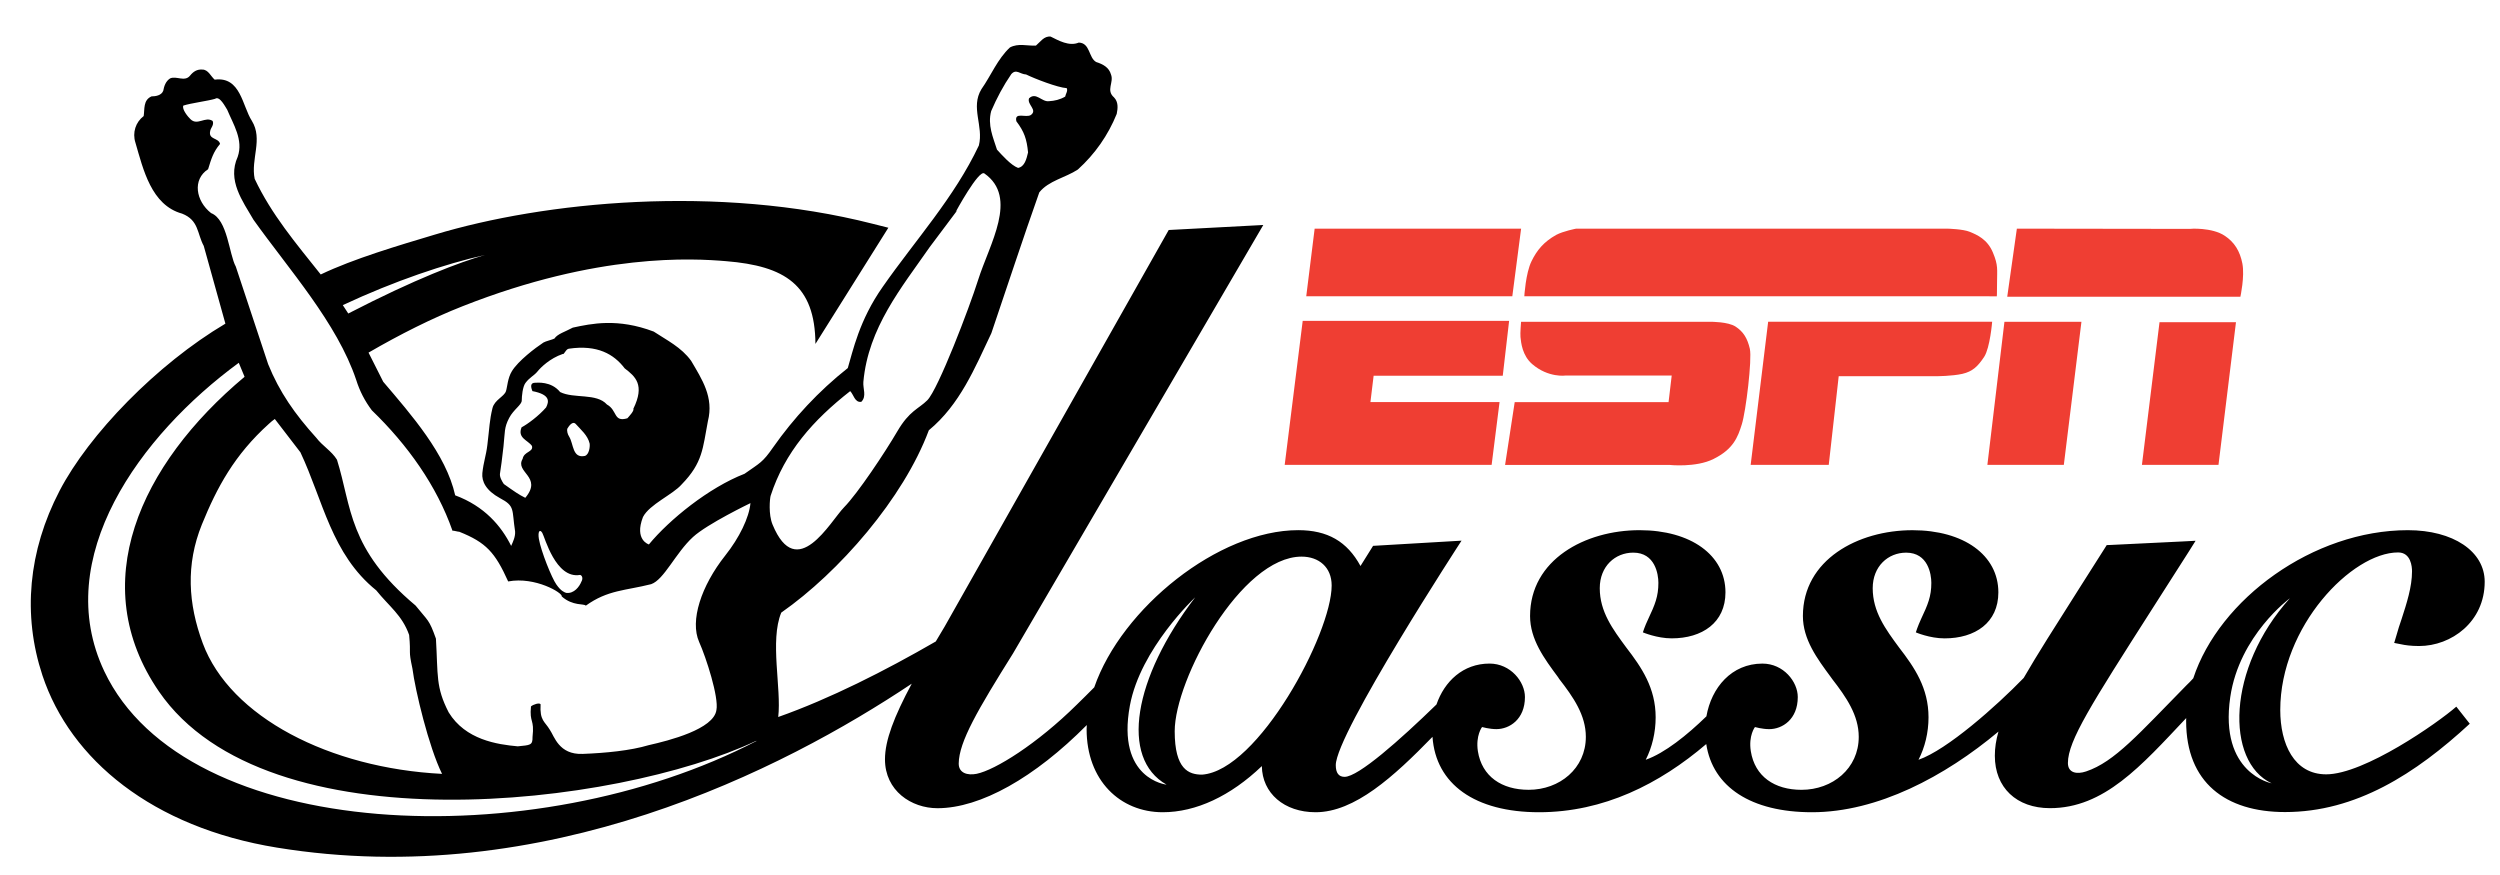
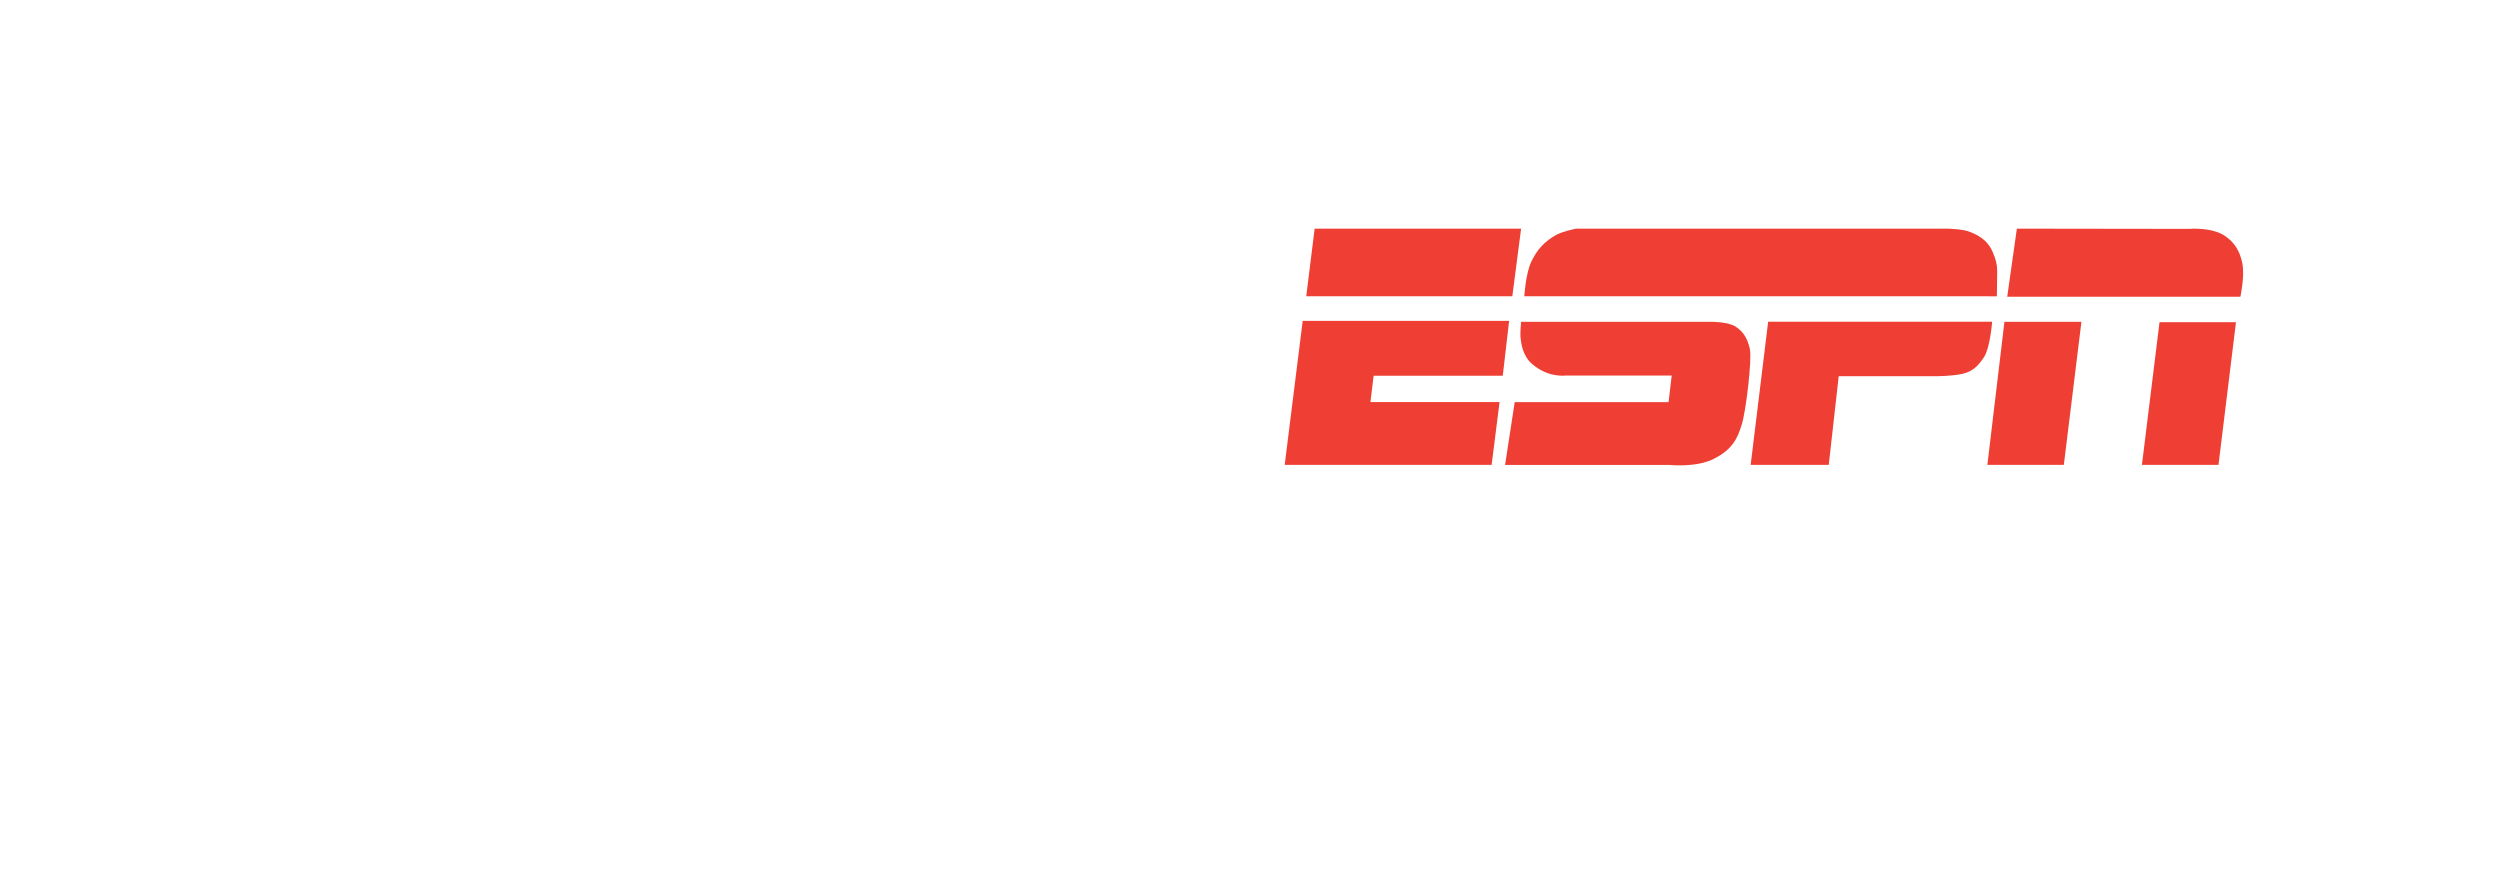
<svg xmlns="http://www.w3.org/2000/svg" version="1.0" id="Layer_1" x="0px" y="0px" width="200px" height="70px" viewBox="0 0 200 70" enable-background="new 0 0 200 70" xml:space="preserve">
-   <path d="M186.095,61.947c-2.573,0-3.674-2.434-3.674-5.146c0-6.694,5.739-12.606,9.427-12.606c1.035,0,1.114,1.156,1.114,1.511  c0,1.24-0.425,2.555-0.835,3.818c-0.148,0.434-0.298,0.881-0.419,1.333l-0.173,0.578l0.597,0.116  c0.229,0.052,0.714,0.131,1.394,0.131c2.578,0,5.25-1.93,5.25-5.142c0-2.438-2.527-4.126-6.145-4.126  c-7.571,0-15.086,5.506-17.17,11.851c-0.196,0.214-0.383,0.41-0.536,0.55c-3.813,3.879-5.753,6.136-8.037,6.899  c-0.746,0.252-1.455,0.122-1.455-0.676c0-1.78,1.911-4.75,6.676-12.219l2.965-4.644l0.574-0.914c0,0.005-1.077,0.057-1.077,0.057  l-5.744,0.279l-0.289,0.01l-0.158,0.252l-1.977,3.113c-1.986,3.129-3.454,5.437-4.508,7.264c-2.178,2.247-6.131,5.758-8.415,6.546  c0.513-0.993,0.802-2.182,0.802-3.395c0-2.345-1.114-3.981-2.354-5.585c-1.086-1.473-2.111-2.862-2.111-4.746  c0-1.753,1.23-2.844,2.676-2.844c1.753,0,2.014,1.726,2.014,2.415c0,1.091-0.279,1.744-0.82,2.891  c-0.28,0.606-0.42,1.072-0.42,1.072s1.114,0.48,2.299,0.48c2.447,0,4.303-1.254,4.303-3.679c0-2.975-2.76-4.975-6.872-4.975  c-4.358,0-8.765,2.364-8.765,6.867c0,1.87,1.138,3.403,2.238,4.891l0.103,0.145c1.128,1.455,2.126,2.899,2.126,4.63  c0,2.531-2.098,4.237-4.578,4.237c-2.154,0-3.734-1.063-4.056-3.091c-0.196-1.254,0.331-1.93,0.331-1.93s0.587,0.167,1.142,0.167  c1.04,0,2.284-0.773,2.284-2.568c0-1.222-1.137-2.676-2.829-2.676c-2.467,0-4.08,1.921-4.48,4.219  c-1.538,1.497-3.338,2.946-4.854,3.474c0.509-0.993,0.793-2.182,0.793-3.395c0-2.345-1.114-3.981-2.35-5.585  c-1.086-1.473-2.121-2.862-2.121-4.746c0-1.753,1.23-2.844,2.681-2.844c1.748,0,2.009,1.726,2.009,2.415  c0,1.091-0.271,1.744-0.811,2.891c-0.289,0.606-0.43,1.072-0.43,1.072s1.129,0.48,2.304,0.48c2.442,0,4.303-1.254,4.303-3.679  c0-2.975-2.765-4.975-6.876-4.975c-4.354,0-8.756,2.364-8.756,6.867c0,1.87,1.133,3.403,2.238,4.891l0.093,0.145  c1.133,1.455,2.131,2.899,2.131,4.63c0,2.531-2.098,4.237-4.573,4.237c-2.154,0-3.744-1.063-4.065-3.091  c-0.187-1.254,0.335-1.93,0.335-1.93s0.588,0.167,1.147,0.167c1.035,0,2.284-0.773,2.284-2.568c0-1.222-1.146-2.676-2.834-2.676  c-2.117,0-3.608,1.427-4.243,3.272c-2.932,2.849-6.247,5.79-7.352,5.79c-0.471,0-0.704-0.316-0.704-0.937  c0-2.513,10.061-17.958,10.061-17.958l-7.077,0.415l-1.007,1.612c-1.072-1.972-2.644-2.867-4.983-2.867  c-6.364,0-14.121,6.225-16.317,12.574c-0.464,0.466-0.926,0.932-1.38,1.37c-3.207,3.17-6.55,5.245-8.028,5.548  c-0.732,0.145-1.438-0.056-1.434-0.825c0.019-1.743,1.539-4.321,4.35-8.815l20.016-34.266l-7.566,0.401L75.573,50.125  c-0.25,0.41-0.487,0.807-0.711,1.193c-4.067,2.35-8.473,4.582-12.604,6.042c0.268-2.299-0.688-6.094,0.242-8.35  c4.627-3.231,9.779-9.147,11.807-14.588c2.482-2.051,3.676-4.97,5.002-7.767c1.261-3.711,2.513-7.534,3.834-11.264  c0.75-0.941,2.086-1.17,3.083-1.827c1.371-1.24,2.42-2.741,3.112-4.452c0.095-0.466,0.135-0.956-0.215-1.319  c-0.664-0.578,0.005-1.198-0.242-1.828c-0.159-0.578-0.646-0.83-1.184-1.002c-0.616-0.335-0.473-1.529-1.394-1.557  c-0.774,0.326-1.629-0.172-2.254-0.48c-0.529-0.056-0.825,0.429-1.175,0.723c-0.702,0.032-1.403-0.21-2.077,0.145  c-0.993,0.923-1.503,2.228-2.282,3.338c-0.893,1.468,0.187,2.946-0.205,4.503c-1.97,4.177-5.083,7.571-7.685,11.301  c-1.895,2.685-2.401,5.179-2.802,6.508c-2.34,1.851-4.331,4.005-5.972,6.34c-0.846,1.222-1.046,1.24-2.287,2.117  c-2.86,1.109-6.021,3.673-7.653,5.654c0,0-1.188-0.35-0.473-2.195c0.524-1.017,2.387-1.79,3.098-2.611  c1.694-1.738,1.681-2.89,2.095-5.053c0.487-1.921-0.471-3.347-1.34-4.83c-0.788-1.091-1.949-1.65-2.993-2.34  c-2.879-1.091-4.979-0.639-6.473-0.317c-0.62,0.336-1.229,0.503-1.471,0.876c-0.158,0.084-0.715,0.214-0.878,0.317  c-0.653,0.429-2.023,1.469-2.525,2.294c-0.34,0.55-0.363,1.259-0.473,1.594c-0.133,0.429-0.916,0.699-1.079,1.357  c-0.242,0.993-0.238,1.548-0.41,2.951c-0.105,0.877-0.306,1.338-0.401,2.252c-0.063,0.667,0.296,1.394,1.408,2  c1.238,0.652,0.937,0.891,1.212,2.662c0.03,0.424-0.166,0.83-0.315,1.161c-0.788-1.59-2.133-3.175-4.478-4.047  c-0.729-3.292-3.517-6.452-5.757-9.086l-1.175-2.331c2.513-1.459,5.07-2.746,7.524-3.711c10.855-4.284,18.431-3.828,21.086-3.604  c4.697,0.382,7.114,1.897,7.142,6.62l5.834-9.296l-1.256-0.317c-12.436-3.166-26.275-1.771-35.026,0.867  c-2.907,0.872-6.487,1.925-9.128,3.189c-1.996-2.508-3.939-4.797-5.285-7.65c-0.324-1.585,0.679-3.166-0.224-4.639  c-0.769-1.184-0.888-3.571-2.974-3.296c-0.301-0.248-0.515-0.816-0.993-0.807c-0.415-0.033-0.716,0.158-0.979,0.485  c-0.429,0.531-1.098-0.009-1.599,0.224c-0.345,0.224-0.478,0.611-0.545,0.988C12.916,7.64,12.438,7.71,12.123,7.71  c-0.683,0.298-0.541,1.025-0.629,1.576c-0.641,0.485-0.918,1.324-0.66,2.126c0.625,2.14,1.266,4.998,3.732,5.678  c1.352,0.531,1.193,1.59,1.734,2.583l1.732,6.219c-5.48,3.245-10.928,8.867-13.271,13.38c-2.497,4.802-2.97,9.911-1.366,14.76  c2.24,6.741,8.804,12.158,18.757,13.776c21.438,3.501,40.482-6.233,50.788-13.114c-1.417,2.648-2.142,4.531-2.142,6.052  c0,2.517,2.11,3.911,4.201,3.911c3.434,0,7.771-2.447,11.944-6.653c-0.004,0.107-0.014,0.225-0.014,0.336  c0,4.098,2.683,6.639,6.091,6.639c2.655,0,5.429-1.296,7.928-3.692c0.027,2.173,1.79,3.692,4.298,3.692  c3.124,0,6.247-2.839,9.353-6.032c0.261,3.785,3.398,6.032,8.521,6.032c5.175,0,9.642-2.266,13.38-5.454  c0.522,3.44,3.59,5.454,8.457,5.454c5.259,0,10.634-2.867,14.919-6.452c-0.196,0.686-0.289,1.301-0.289,1.935  c0,2.541,1.729,4.191,4.41,4.191c4.331,0,7.282-3.366,10.899-7.207c-0.005,0.084-0.005,0.163-0.005,0.242  c0,4.904,3.151,7.277,7.912,7.277c5.669,0,10.433-3.054,14.778-7.067l-1.077-1.366C195.018,57.836,189.139,61.947,186.095,61.947   M40.307,38.722c-0.147-0.215-0.347-0.56-0.31-0.825c0.086-0.611,0.163-1.063,0.282-2.178c0.124-1.146,0.042-1.501,0.455-2.284  c0.347-0.671,1.012-1.054,1.007-1.398c0-0.336,0.07-1.091,0.292-1.394c0.347-0.466,0.692-0.583,0.972-0.932  c0.25-0.313,0.993-1.044,2.007-1.39c0.128,0.07,0.247-0.396,0.497-0.424c2.279-0.336,3.608,0.438,4.466,1.571  c0.846,0.648,1.639,1.31,0.692,3.24c0.091,0.145-0.343,0.606-0.476,0.755c-1.133,0.335-0.783-0.634-1.634-1.101  c-0.839-0.937-2.644-0.447-3.746-0.998c-0.723-0.886-1.834-0.746-2.044-0.741c-0.2,0.014-0.396,0.13-0.172,0.667  c1.448,0.28,1.333,0.83,1.093,1.306c-0.592,0.681-1.485,1.342-1.96,1.589c-0.354,0.863,0.506,1.026,0.83,1.492  c0.133,0.499-0.634,0.425-0.746,1.03c-0.648,1.091,1.634,1.427,0.212,3.119C41.487,39.561,41.158,39.323,40.307,38.722   M45.536,34.936c-0.128-0.191-0.205-0.48-0.145-0.653c0.121-0.196,0.417-0.644,0.678-0.354c0.387,0.438,0.951,0.895,1.103,1.557  c0.035,0.251-0.037,0.876-0.382,0.989C45.783,36.685,45.897,35.523,45.536,34.936 M46.51,46.535  c-0.154,0.382-0.578,0.979-1.219,0.895c-0.138-0.051-0.406-0.13-0.781-0.671c-0.359-0.494-1.233-2.657-1.401-3.655  c-0.095-0.592,0.077-0.802,0.273-0.476c0.196,0.317,1.061,3.706,3.023,3.366C46.566,46.022,46.666,46.273,46.51,46.535 M38.785,20.4  c-1.996,0.578-5.503,1.883-10.923,4.681c-0.137-0.224-0.287-0.438-0.438-0.671C31.571,22.47,35.638,21.104,38.785,20.4   M16.888,17.048c-1.229-0.965-1.508-2.69-0.24-3.511c0.254-0.82,0.406-1.371,0.956-2.023c-0.114-0.518-0.951-0.317-0.788-1.035  c0.037-0.251,0.329-0.476,0.196-0.802c-0.583-0.396-1.222,0.406-1.771-0.14c-0.187-0.172-0.707-0.792-0.574-1.091  c0.608-0.196,1.93-0.363,2.541-0.541c0.368-0.266,0.82,0.652,0.97,0.876c0.478,1.156,1.308,2.405,0.839,3.762  c-0.853,1.888,0.392,3.538,1.261,5.035c2.825,3.967,6.688,8.252,8.222,12.825c0.27,0.867,0.685,1.678,1.249,2.424  c2.86,2.764,5.194,6.042,6.45,9.631c0.082-0.027,0.415,0.084,0.548,0.084c2.14,0.858,2.855,1.642,3.907,3.973  c2.161-0.41,4.405,0.941,4.282,1.198c0.902,0.797,1.809,0.555,1.928,0.741c1.758-1.269,3.17-1.198,5.229-1.721  c1.035-0.359,1.951-2.494,3.345-3.771c1.146-1.054,4.599-2.713,4.599-2.713c-0.104,1.16-0.893,2.778-2.016,4.19  c-1.937,2.448-2.839,5.227-2.091,6.914c0.569,1.268,1.585,4.438,1.384,5.445c-0.205,1.538-3.79,2.447-5.422,2.815  c-1.447,0.434-3.443,0.63-5.279,0.699c-1.907,0.075-2.268-1.417-2.627-1.93c-0.405-0.681-0.815-0.718-0.739-2.042  c-0.096-0.149-0.597,0.019-0.769,0.173c-0.133,1.356,0.291,0.97,0.124,2.447c0.014,0.671-0.187,0.644-1.18,0.746  c-1.65-0.149-4.182-0.522-5.527-2.714c-1.051-2.042-0.846-2.96-1.021-5.901c-0.555-1.566-0.613-1.38-1.629-2.648  c-5.417-4.546-5.098-7.865-6.287-11.664c-0.419-0.69-1.166-1.109-1.652-1.753c-1.713-1.893-2.954-3.665-3.855-5.893l-2.587-7.804  C18.324,20.353,18.214,17.565,16.888,17.048 M32.995,53.49c0.219,1.716,1.303,6.262,2.369,8.42  c-8.981-0.457-16.949-4.541-19.145-10.452c-1.17-3.161-1.366-6.284-0.068-9.501c1.203-2.956,2.599-5.566,5.366-8.056  c0.158-0.149,0.31-0.271,0.468-0.382l2.049,2.667c1.823,3.869,2.478,8.145,6.063,11.039c1.04,1.296,2.075,1.986,2.634,3.571  C32.89,52.488,32.65,51.878,32.995,53.49 M8.342,53.7c-4.287-9.063,2.844-18.876,10.76-24.676c0.159,0.392,0.315,0.774,0.464,1.119  C11.167,37.174,6.82,46.74,12.72,55.327c8.641,12.551,36.639,9.193,47.744,3.954l0.072-0.01C42.752,68.53,14.853,67.448,8.342,53.7   M79.295,8.885c0.45-1.044,0.974-2.033,1.608-2.956c0.396-0.447,0.697,0.01,1.184,0.028c0.713,0.35,2.531,1.049,3.252,1.095  c0.109,0.229-0.091,0.466-0.124,0.676c-0.415,0.242-0.851,0.345-1.308,0.368c-0.568,0.07-1.028-0.76-1.585-0.229  c-0.177,0.503,0.707,0.923,0.147,1.333c-0.387,0.252-1.34-0.28-1.159,0.503c0.634,0.839,0.83,1.422,0.935,2.49  c-0.124,0.522-0.268,1.137-0.797,1.24c-0.569-0.209-1.289-1.025-1.69-1.464C79.444,10.982,78.995,10.003,79.295,8.885   M61.647,39.673c1.135-3.511,3.413-6.07,6.368-8.383c0.273,0.261,0.364,0.942,0.893,0.854c0.443-0.457,0.114-1.044,0.161-1.595  c0.392-4.331,3.033-7.51,5.301-10.774l2.209-2.946c-0.058,0.042-0.104,0.093-0.133,0.14c0,0,1.846-3.413,2.301-3.096  c2.749,1.921,0.41,5.646-0.497,8.522c-0.702,2.229-3.188,8.732-4.063,9.623c-0.697,0.699-1.426,0.82-2.401,2.489  c-0.974,1.669-3.17,4.97-4.263,6.079c-1.089,1.114-3.776,6.079-5.716,1.385C61.461,41.146,61.589,39.896,61.647,39.673   M90.391,56.446c0.844-4.568,5.226-8.662,5.226-8.662c-4.944,6.462-6.038,12.867-2.292,14.988  C93.326,62.772,89.298,62.349,90.391,56.446 M96.167,61.971c-1.07,0-2.191-0.42-2.191-3.473c0-4.141,5.308-13.968,10.152-13.968  c1.38,0,2.405,0.849,2.405,2.308C106.533,50.693,100.654,61.649,96.167,61.971 M178.421,55.766c0.728-4.951,4.77-7.906,4.77-7.906  c-5.067,5.622-5.161,13.063-1.459,14.806C181.731,62.665,177.526,61.882,178.421,55.766" />
  <polygon fill="#EF3E33" points="177.479,37.192 178.878,25.775 172.762,25.775 171.354,37.192" />
  <polygon fill="#EF3E33" points="165.106,37.192 166.515,25.742 160.355,25.742 158.99,37.192" />
  <path fill="#EF3E33" d="M179.391,21.09c-0.195-1.007-0.639-1.711-1.398-2.219c-1.025-0.699-2.83-0.573-2.807-0.56  c-0.014-0.004-13.837-0.019-13.837-0.019l-0.77,5.445h18.653C179.232,23.738,179.587,22.115,179.391,21.09" />
  <path fill="#EF3E33" d="M159.764,22.591c0-1.025,0.107-1.347-0.331-2.387c-0.442-1.068-1.272-1.417-1.842-1.655  c-0.545-0.229-1.79-0.256-1.79-0.256h-29.715c0,0-1.026,0.196-1.6,0.503c-0.975,0.55-1.534,1.212-1.967,2.107  c-0.467,0.951-0.574,2.797-0.574,2.797l37.8,0.004C159.745,23.705,159.764,23.607,159.764,22.591" />
  <path fill="#EF3E33" d="M140.053,37.192h6.247l0.797-7.096h7.81c0,0,1.24,0,2.079-0.187c0.83-0.191,1.254-0.611,1.753-1.371  c0.466-0.727,0.634-2.797,0.634-2.797h-17.921L140.053,37.192z" />
  <path fill="#EF3E33" d="M121.177,32.167l-0.77,5.026h13.133c0,0,2.14,0.233,3.543-0.476c1.58-0.783,1.944-1.744,2.261-2.769  c0.327-1.017,0.83-5.212,0.644-6.042c-0.195-0.83-0.503-1.361-1.146-1.781c-0.602-0.392-1.977-0.382-1.977-0.382h-15.18  c0,0-0.079,0.956-0.047,1.222c0.047,0.457,0.145,1.478,0.938,2.163c1.301,1.119,2.681,0.914,2.681,0.914h8.479l-0.251,2.126H121.177  z" />
  <polygon fill="#EF3E33" points="119.964,32.167 109.634,32.167 109.89,30.06 120.221,30.06 120.729,25.672 104.216,25.672 102.775,37.192 119.33,37.192" />
  <polygon fill="#EF3E33" points="121.689,18.292 105.172,18.292 104.5,23.701 120.985,23.701" />
</svg>